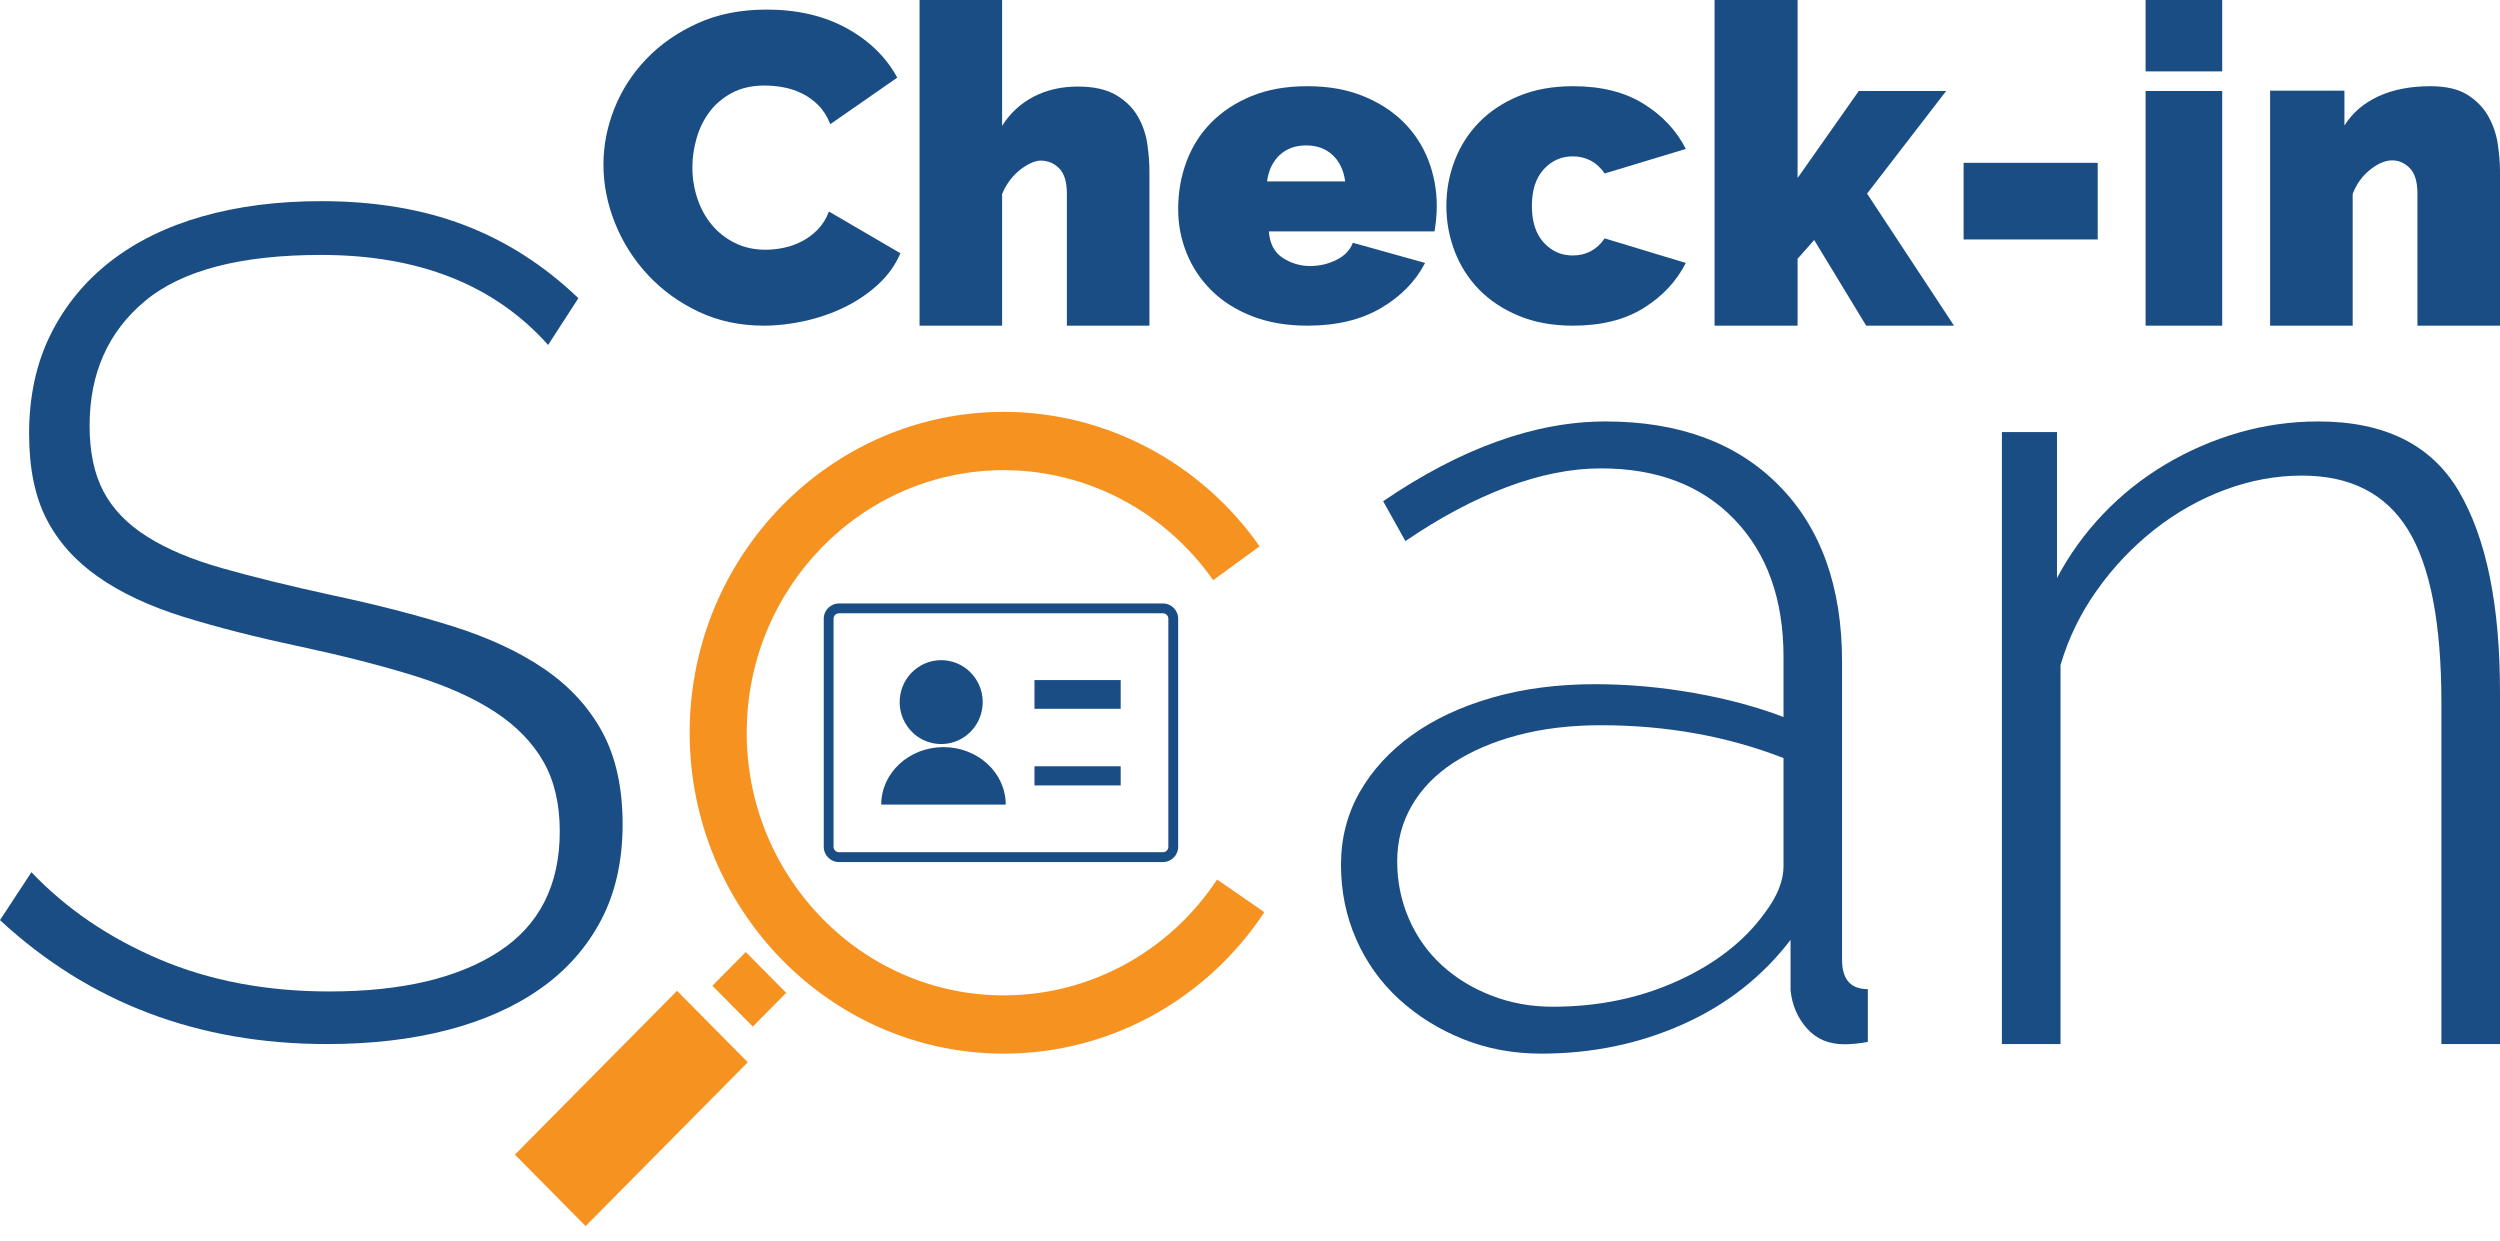
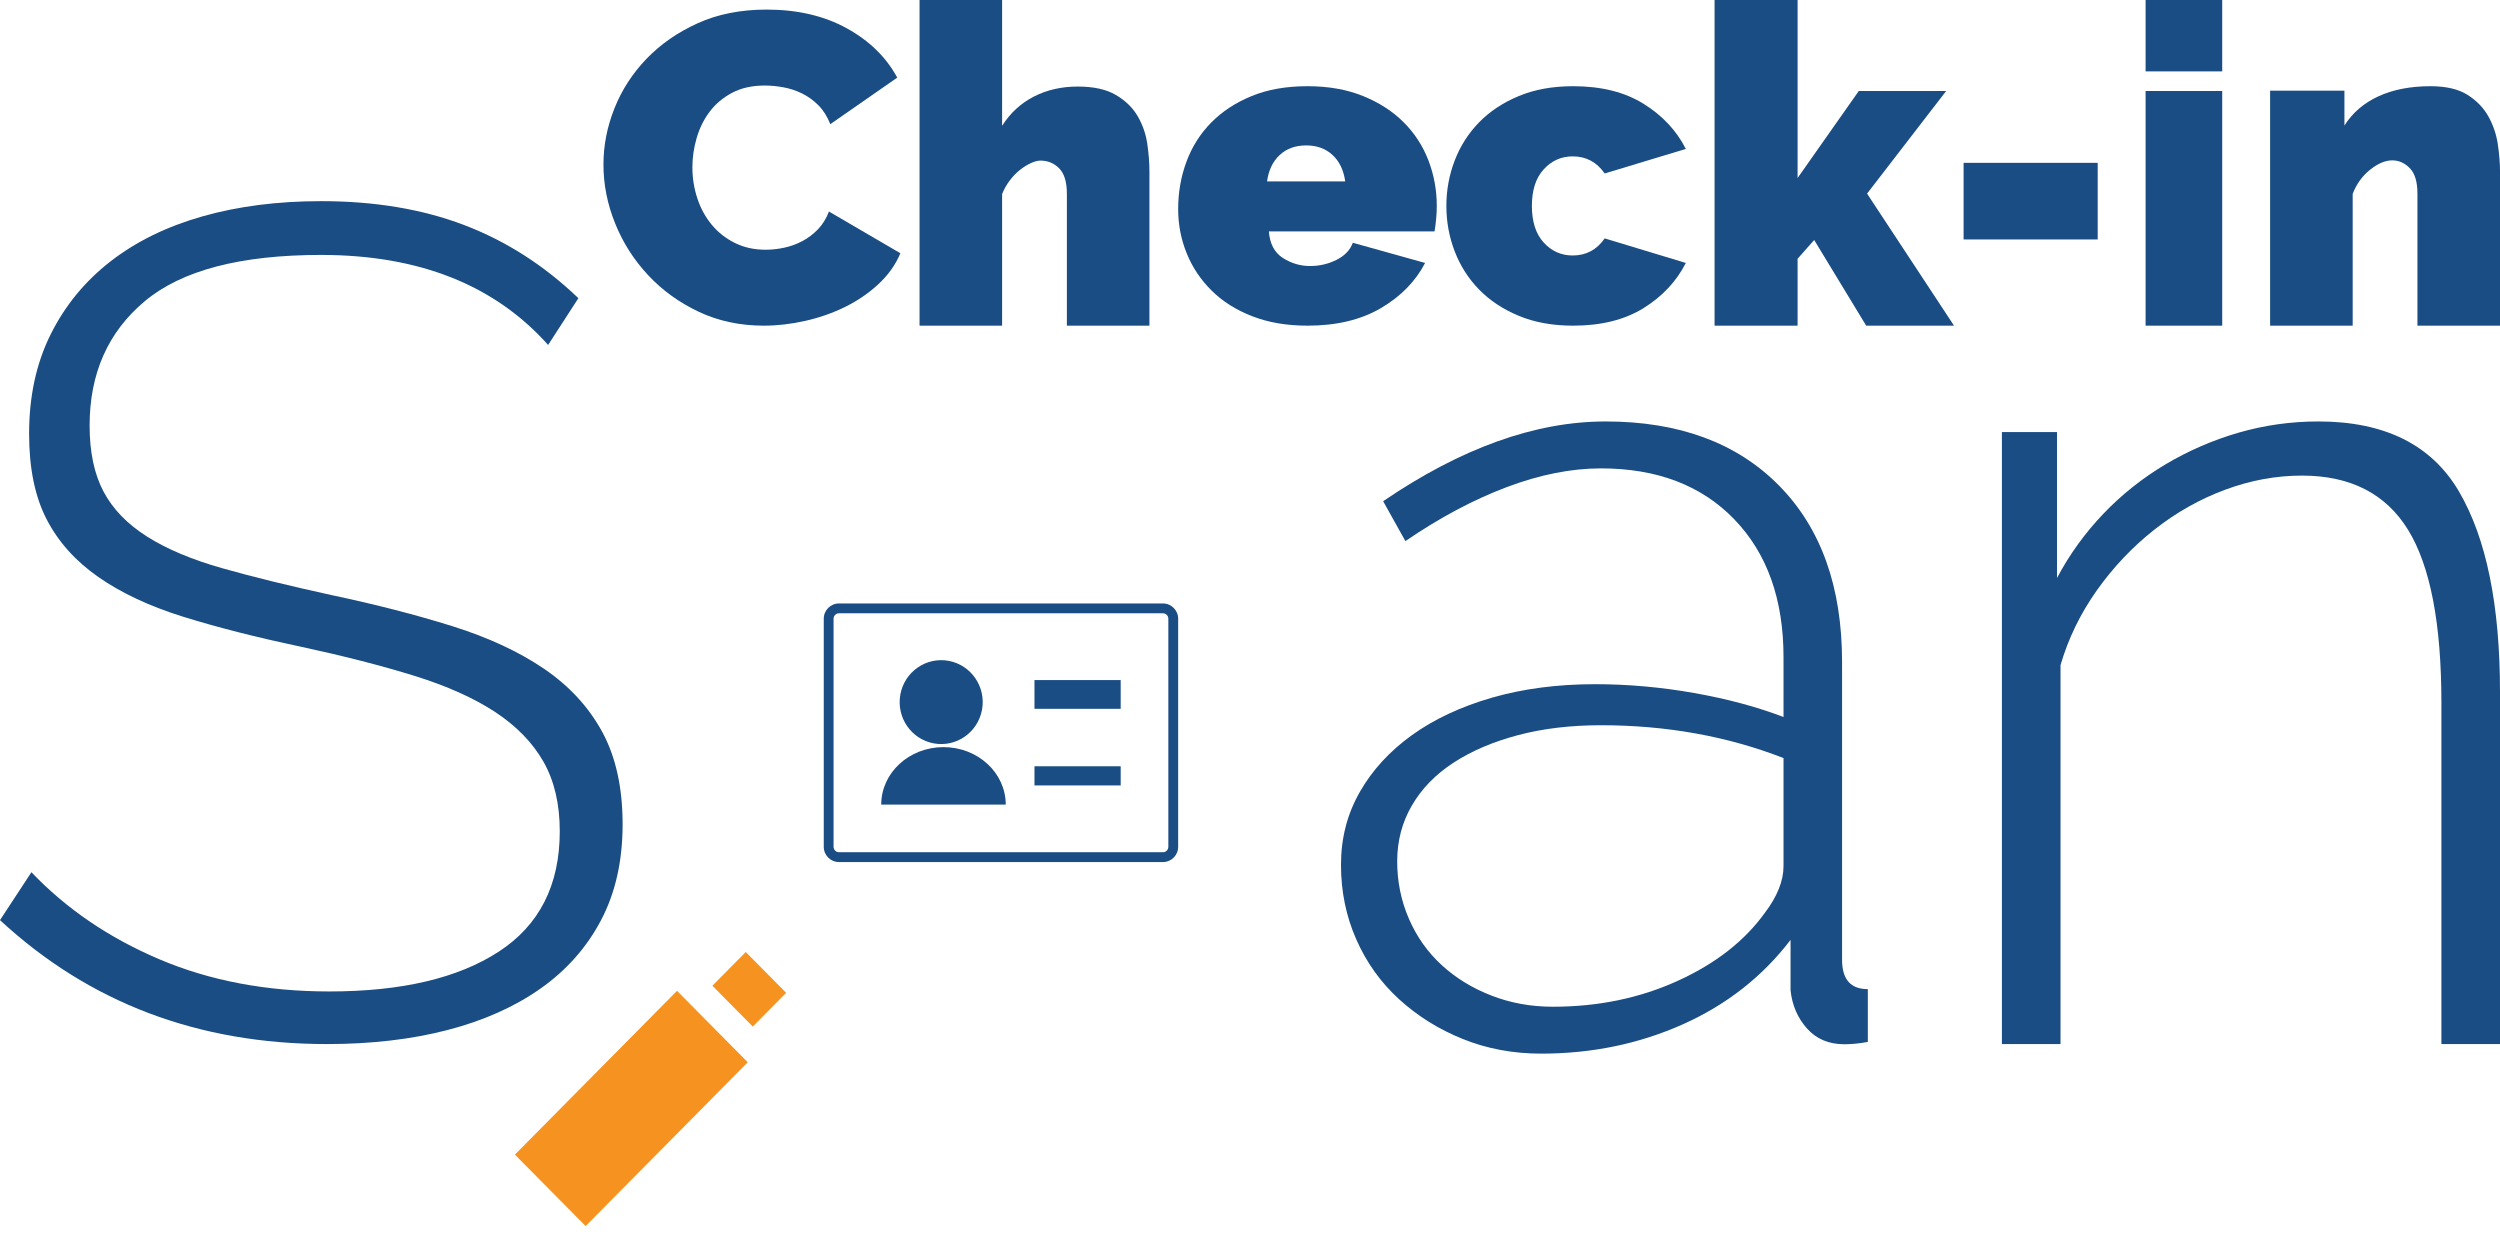
<svg xmlns="http://www.w3.org/2000/svg" width="139" height="69" viewBox="0 0 139 69" fill="none">
-   <path d="M55.814 58.582C46.181 58.582 38.345 50.579 38.345 40.741C38.345 30.903 46.181 22.9 55.814 22.9C61.44 22.9 66.756 25.694 70.033 30.374L67.452 32.259C64.77 28.427 60.419 26.14 55.814 26.14C47.93 26.14 41.517 32.69 41.517 40.741C41.517 48.792 47.93 55.343 55.814 55.343C60.571 55.343 65.003 52.936 67.67 48.904L70.299 50.717C67.041 55.642 61.626 58.582 55.814 58.582Z" fill="#F69220" />
  <path d="M41.464 52.932L39.608 54.807L41.856 57.077L43.711 55.202L41.464 52.932Z" fill="#F69220" />
  <path d="M37.642 55.09L28.629 64.197L32.561 68.169L41.575 59.062L37.642 55.09Z" fill="#F69220" />
  <path d="M33.552 9.149C33.552 8.092 33.755 7.05 34.163 6.025C34.571 5 35.166 4.081 35.949 3.266C36.732 2.454 37.681 1.794 38.797 1.29C39.912 0.786 41.186 0.533 42.618 0.533C44.333 0.533 45.819 0.879 47.077 1.571C48.334 2.262 49.27 3.177 49.887 4.316L46.165 6.904C45.998 6.48 45.778 6.131 45.503 5.854C45.229 5.577 44.924 5.358 44.592 5.195C44.258 5.032 43.913 4.919 43.555 4.854C43.197 4.788 42.851 4.756 42.518 4.756C41.819 4.756 41.215 4.89 40.707 5.159C40.2 5.427 39.783 5.777 39.459 6.208C39.134 6.639 38.892 7.128 38.734 7.673C38.576 8.218 38.497 8.758 38.497 9.296C38.497 9.898 38.588 10.476 38.772 11.029C38.955 11.583 39.221 12.07 39.571 12.493C39.921 12.917 40.349 13.254 40.857 13.507C41.365 13.759 41.935 13.885 42.568 13.885C42.901 13.885 43.243 13.848 43.592 13.774C43.942 13.702 44.279 13.579 44.604 13.409C44.928 13.238 45.22 13.018 45.478 12.75C45.736 12.481 45.94 12.152 46.09 11.761L50.061 14.08C49.795 14.715 49.391 15.284 48.85 15.789C48.309 16.293 47.692 16.716 47.002 17.058C46.31 17.4 45.569 17.66 44.779 17.839C43.987 18.018 43.218 18.107 42.468 18.107C41.153 18.107 39.95 17.851 38.859 17.339C37.769 16.826 36.828 16.147 36.037 15.3C35.246 14.454 34.633 13.494 34.201 12.42C33.768 11.346 33.552 10.256 33.552 9.149Z" fill="#1A4D84" />
  <path d="M63.908 18.107H59.318V10.765C59.318 10.12 59.176 9.653 58.894 9.364C58.612 9.075 58.262 8.929 57.844 8.929C57.698 8.929 57.525 8.975 57.324 9.066C57.123 9.157 56.921 9.281 56.72 9.438C56.518 9.596 56.329 9.79 56.152 10.021C55.975 10.253 55.83 10.509 55.717 10.79V18.107H51.127V0H55.717V6.995C56.168 6.284 56.756 5.742 57.481 5.37C58.206 4.998 59.019 4.812 59.921 4.812C60.807 4.812 61.516 4.969 62.047 5.283C62.579 5.597 62.982 5.99 63.256 6.461C63.529 6.933 63.707 7.442 63.788 7.987C63.868 8.533 63.908 9.046 63.908 9.525V18.107Z" fill="#1A4D84" />
  <path d="M72.696 18.107C71.547 18.107 70.523 17.932 69.625 17.583C68.726 17.234 67.973 16.758 67.366 16.156C66.758 15.556 66.296 14.864 65.98 14.084C65.663 13.303 65.506 12.483 65.506 11.621C65.506 10.694 65.66 9.816 65.968 8.987C66.275 8.158 66.733 7.435 67.341 6.817C67.948 6.199 68.697 5.707 69.587 5.342C70.478 4.976 71.513 4.793 72.696 4.793C73.86 4.793 74.892 4.976 75.791 5.342C76.69 5.707 77.443 6.195 78.05 6.805C78.658 7.414 79.115 8.122 79.423 8.926C79.731 9.731 79.885 10.572 79.885 11.45C79.885 11.694 79.873 11.942 79.848 12.194C79.823 12.446 79.793 12.669 79.76 12.865H70.549C70.599 13.547 70.857 14.039 71.323 14.34C71.788 14.64 72.296 14.791 72.845 14.791C73.361 14.791 73.848 14.678 74.306 14.45C74.763 14.222 75.067 13.905 75.217 13.498L79.236 14.62C78.703 15.645 77.884 16.482 76.777 17.132C75.67 17.782 74.309 18.107 72.696 18.107ZM74.793 10.085C74.709 9.467 74.476 8.979 74.094 8.622C73.711 8.264 73.22 8.085 72.621 8.085C72.022 8.085 71.53 8.264 71.148 8.622C70.765 8.979 70.532 9.467 70.449 10.085H74.793Z" fill="#1A4D84" />
  <path d="M80.418 11.45C80.418 10.572 80.572 9.731 80.881 8.926C81.189 8.122 81.641 7.414 82.234 6.805C82.828 6.195 83.563 5.707 84.441 5.342C85.319 4.976 86.327 4.793 87.465 4.793C89.025 4.793 90.33 5.118 91.379 5.769C92.427 6.419 93.211 7.256 93.732 8.28L89.221 9.645C88.782 9.012 88.188 8.694 87.441 8.694C86.806 8.694 86.27 8.935 85.831 9.414C85.392 9.894 85.173 10.572 85.173 11.45C85.173 12.328 85.392 13.007 85.831 13.486C86.27 13.966 86.806 14.205 87.441 14.205C88.188 14.205 88.782 13.889 89.221 13.254L93.732 14.62C93.211 15.645 92.427 16.482 91.379 17.132C90.33 17.782 89.025 18.107 87.465 18.107C86.327 18.107 85.319 17.925 84.441 17.558C83.563 17.193 82.828 16.705 82.234 16.096C81.641 15.486 81.189 14.778 80.881 13.974C80.572 13.169 80.418 12.328 80.418 11.45Z" fill="#1A4D84" />
  <path d="M103.76 18.107L100.869 13.345L99.946 14.386V18.107H95.33V0H99.946V9.897L103.348 5.06H108.206L103.809 10.765L108.644 18.107H103.76Z" fill="#1A4D84" />
  <path d="M109.176 13.314V9.054H116.632V13.314H109.176Z" fill="#1A4D84" />
  <path d="M119.295 3.969V0H123.555V3.969H119.295ZM119.295 18.107V5.06H123.555V18.107L119.295 18.107Z" fill="#1A4D84" />
  <path d="M139 18.107H134.409V10.755C134.409 10.109 134.268 9.641 133.986 9.351C133.704 9.062 133.378 8.916 133.008 8.916C132.621 8.916 132.21 9.091 131.776 9.438C131.341 9.786 131.018 10.233 130.809 10.78V18.107H126.218V5.041H130.35V6.979C130.801 6.267 131.433 5.725 132.247 5.352C133.06 4.98 134.023 4.793 135.134 4.793C136.004 4.793 136.692 4.955 137.2 5.277C137.707 5.6 138.094 6.002 138.36 6.483C138.625 6.963 138.798 7.476 138.879 8.022C138.959 8.569 139 9.066 139 9.513V18.107Z" fill="#1A4D84" />
  <path d="M30.476 19.179C27.499 15.842 23.294 14.174 17.858 14.174C13.372 14.174 10.104 15.03 8.056 16.741C6.007 18.454 4.982 20.761 4.982 23.664C4.982 25.137 5.241 26.361 5.759 27.337C6.277 28.312 7.085 29.146 8.185 29.839C9.285 30.533 10.676 31.118 12.359 31.594C14.041 32.072 16.068 32.569 18.441 33.089C20.899 33.609 23.132 34.184 25.138 34.812C27.144 35.44 28.847 36.231 30.249 37.184C31.65 38.138 32.729 39.308 33.484 40.694C34.238 42.082 34.617 43.793 34.617 45.83C34.617 47.867 34.217 49.643 33.42 51.159C32.621 52.677 31.5 53.944 30.055 54.962C28.609 55.981 26.885 56.75 24.879 57.27C22.873 57.79 20.64 58.05 18.182 58.05C11.021 58.05 4.96 55.753 0 51.159L1.747 48.495C3.688 50.532 6.06 52.146 8.864 53.337C11.668 54.529 14.818 55.125 18.311 55.125C22.323 55.125 25.461 54.388 27.726 52.915C29.991 51.442 31.123 49.21 31.123 46.219C31.123 44.703 30.82 43.414 30.217 42.352C29.612 41.291 28.718 40.37 27.532 39.589C26.345 38.809 24.846 38.138 23.035 37.574C21.223 37.012 19.109 36.469 16.694 35.949C14.235 35.429 12.068 34.877 10.191 34.292C8.314 33.707 6.74 32.97 5.468 32.082C4.195 31.194 3.235 30.121 2.588 28.864C1.941 27.608 1.618 26.026 1.618 24.119C1.618 22.039 2.016 20.197 2.815 18.594C3.612 16.991 4.724 15.636 6.147 14.531C7.571 13.426 9.274 12.592 11.259 12.029C13.242 11.466 15.442 11.184 17.858 11.184C20.835 11.184 23.488 11.628 25.817 12.516C28.146 13.405 30.259 14.759 32.158 16.579L30.476 19.179Z" fill="#1A4D84" />
  <path d="M85.69 58.582C84.128 58.582 82.674 58.31 81.329 57.767C79.983 57.224 78.801 56.485 77.781 55.55C76.761 54.616 75.969 53.507 75.406 52.224C74.841 50.943 74.559 49.562 74.559 48.083C74.559 46.606 74.906 45.258 75.601 44.04C76.294 42.823 77.261 41.769 78.498 40.877C79.734 39.987 81.22 39.291 82.956 38.79C84.692 38.291 86.602 38.041 88.684 38.041C90.507 38.041 92.34 38.204 94.185 38.53C96.029 38.856 97.688 39.302 99.164 39.866V36.541C99.164 33.324 98.253 30.769 96.43 28.878C94.608 26.987 92.134 26.042 89.01 26.042C87.36 26.042 85.614 26.39 83.77 27.085C81.925 27.781 80.049 28.78 78.14 30.085L76.903 27.867C81.242 24.912 85.365 23.433 89.27 23.433C93.349 23.433 96.561 24.618 98.904 26.987C101.247 29.357 102.419 32.628 102.419 36.801V53.365C102.419 54.453 102.895 54.996 103.851 54.996V57.93C103.633 57.973 103.406 58.006 103.168 58.028C102.928 58.05 102.722 58.061 102.549 58.061C101.681 58.061 100.987 57.767 100.466 57.18C99.945 56.594 99.641 55.887 99.555 55.061V52.257C97.993 54.301 95.996 55.866 93.566 56.952C91.135 58.038 88.511 58.582 85.69 58.582ZM86.341 55.974C88.858 55.974 91.168 55.496 93.273 54.539C95.378 53.584 96.994 52.322 98.123 50.757C98.817 49.844 99.164 48.975 99.164 48.148V42.149C97.602 41.541 95.975 41.084 94.282 40.78C92.59 40.476 90.833 40.323 89.01 40.323C87.317 40.323 85.777 40.508 84.388 40.877C82.999 41.247 81.806 41.758 80.808 42.41C79.809 43.062 79.04 43.856 78.498 44.79C77.955 45.725 77.684 46.758 77.684 47.888C77.684 49.019 77.9 50.084 78.335 51.083C78.768 52.084 79.376 52.941 80.158 53.659C80.938 54.376 81.86 54.942 82.924 55.354C83.987 55.768 85.126 55.974 86.341 55.974Z" fill="#1A4D84" />
  <path d="M139 58.05H135.742V39.073C135.742 34.667 135.123 31.461 133.885 29.453C132.647 27.447 130.681 26.443 127.988 26.443C126.554 26.443 125.131 26.705 123.719 27.229C122.308 27.752 120.993 28.494 119.777 29.453C118.56 30.414 117.497 31.537 116.584 32.824C115.672 34.111 114.998 35.496 114.565 36.979V58.05H111.306V24.022H114.369V32.136C115.063 30.828 115.922 29.64 116.943 28.57C117.963 27.502 119.115 26.585 120.396 25.822C121.677 25.059 123.036 24.47 124.469 24.055C125.903 23.641 127.379 23.433 128.9 23.433C132.592 23.433 135.198 24.732 136.719 27.327C138.24 29.923 139 33.641 139 38.484V58.05Z" fill="#1A4D84" />
  <path d="M54.602 39.451C54.828 38.184 53.995 36.971 52.74 36.742C51.485 36.514 50.285 37.356 50.058 38.623C49.832 39.891 50.665 41.103 51.92 41.332C53.175 41.561 54.375 40.719 54.602 39.451Z" fill="#1A4D84" />
  <path d="M52.458 41.54C50.546 41.54 48.996 42.971 48.996 44.736H55.919C55.919 42.971 54.37 41.54 52.458 41.54Z" fill="#1A4D84" />
  <path d="M62.31 37.812H57.517V39.41H62.31V37.812Z" fill="#1A4D84" />
-   <path d="M62.31 42.605H57.517V43.67H62.31V42.605Z" fill="#1A4D84" />
+   <path d="M62.31 42.605H57.517V43.67H62.31V42.605" fill="#1A4D84" />
  <path d="M64.66 34.099C64.826 34.099 64.96 34.234 64.96 34.401V47.082C64.96 47.248 64.826 47.384 64.66 47.384H46.647C46.481 47.384 46.346 47.248 46.346 47.082V34.401C46.346 34.234 46.481 34.099 46.647 34.099H64.66ZM64.66 33.552H46.647C46.179 33.552 45.801 33.932 45.801 34.401V47.082C45.801 47.551 46.179 47.931 46.647 47.931H64.66C65.127 47.931 65.506 47.551 65.506 47.082V34.401C65.506 33.932 65.127 33.552 64.66 33.552Z" fill="#1A4D84" />
</svg>